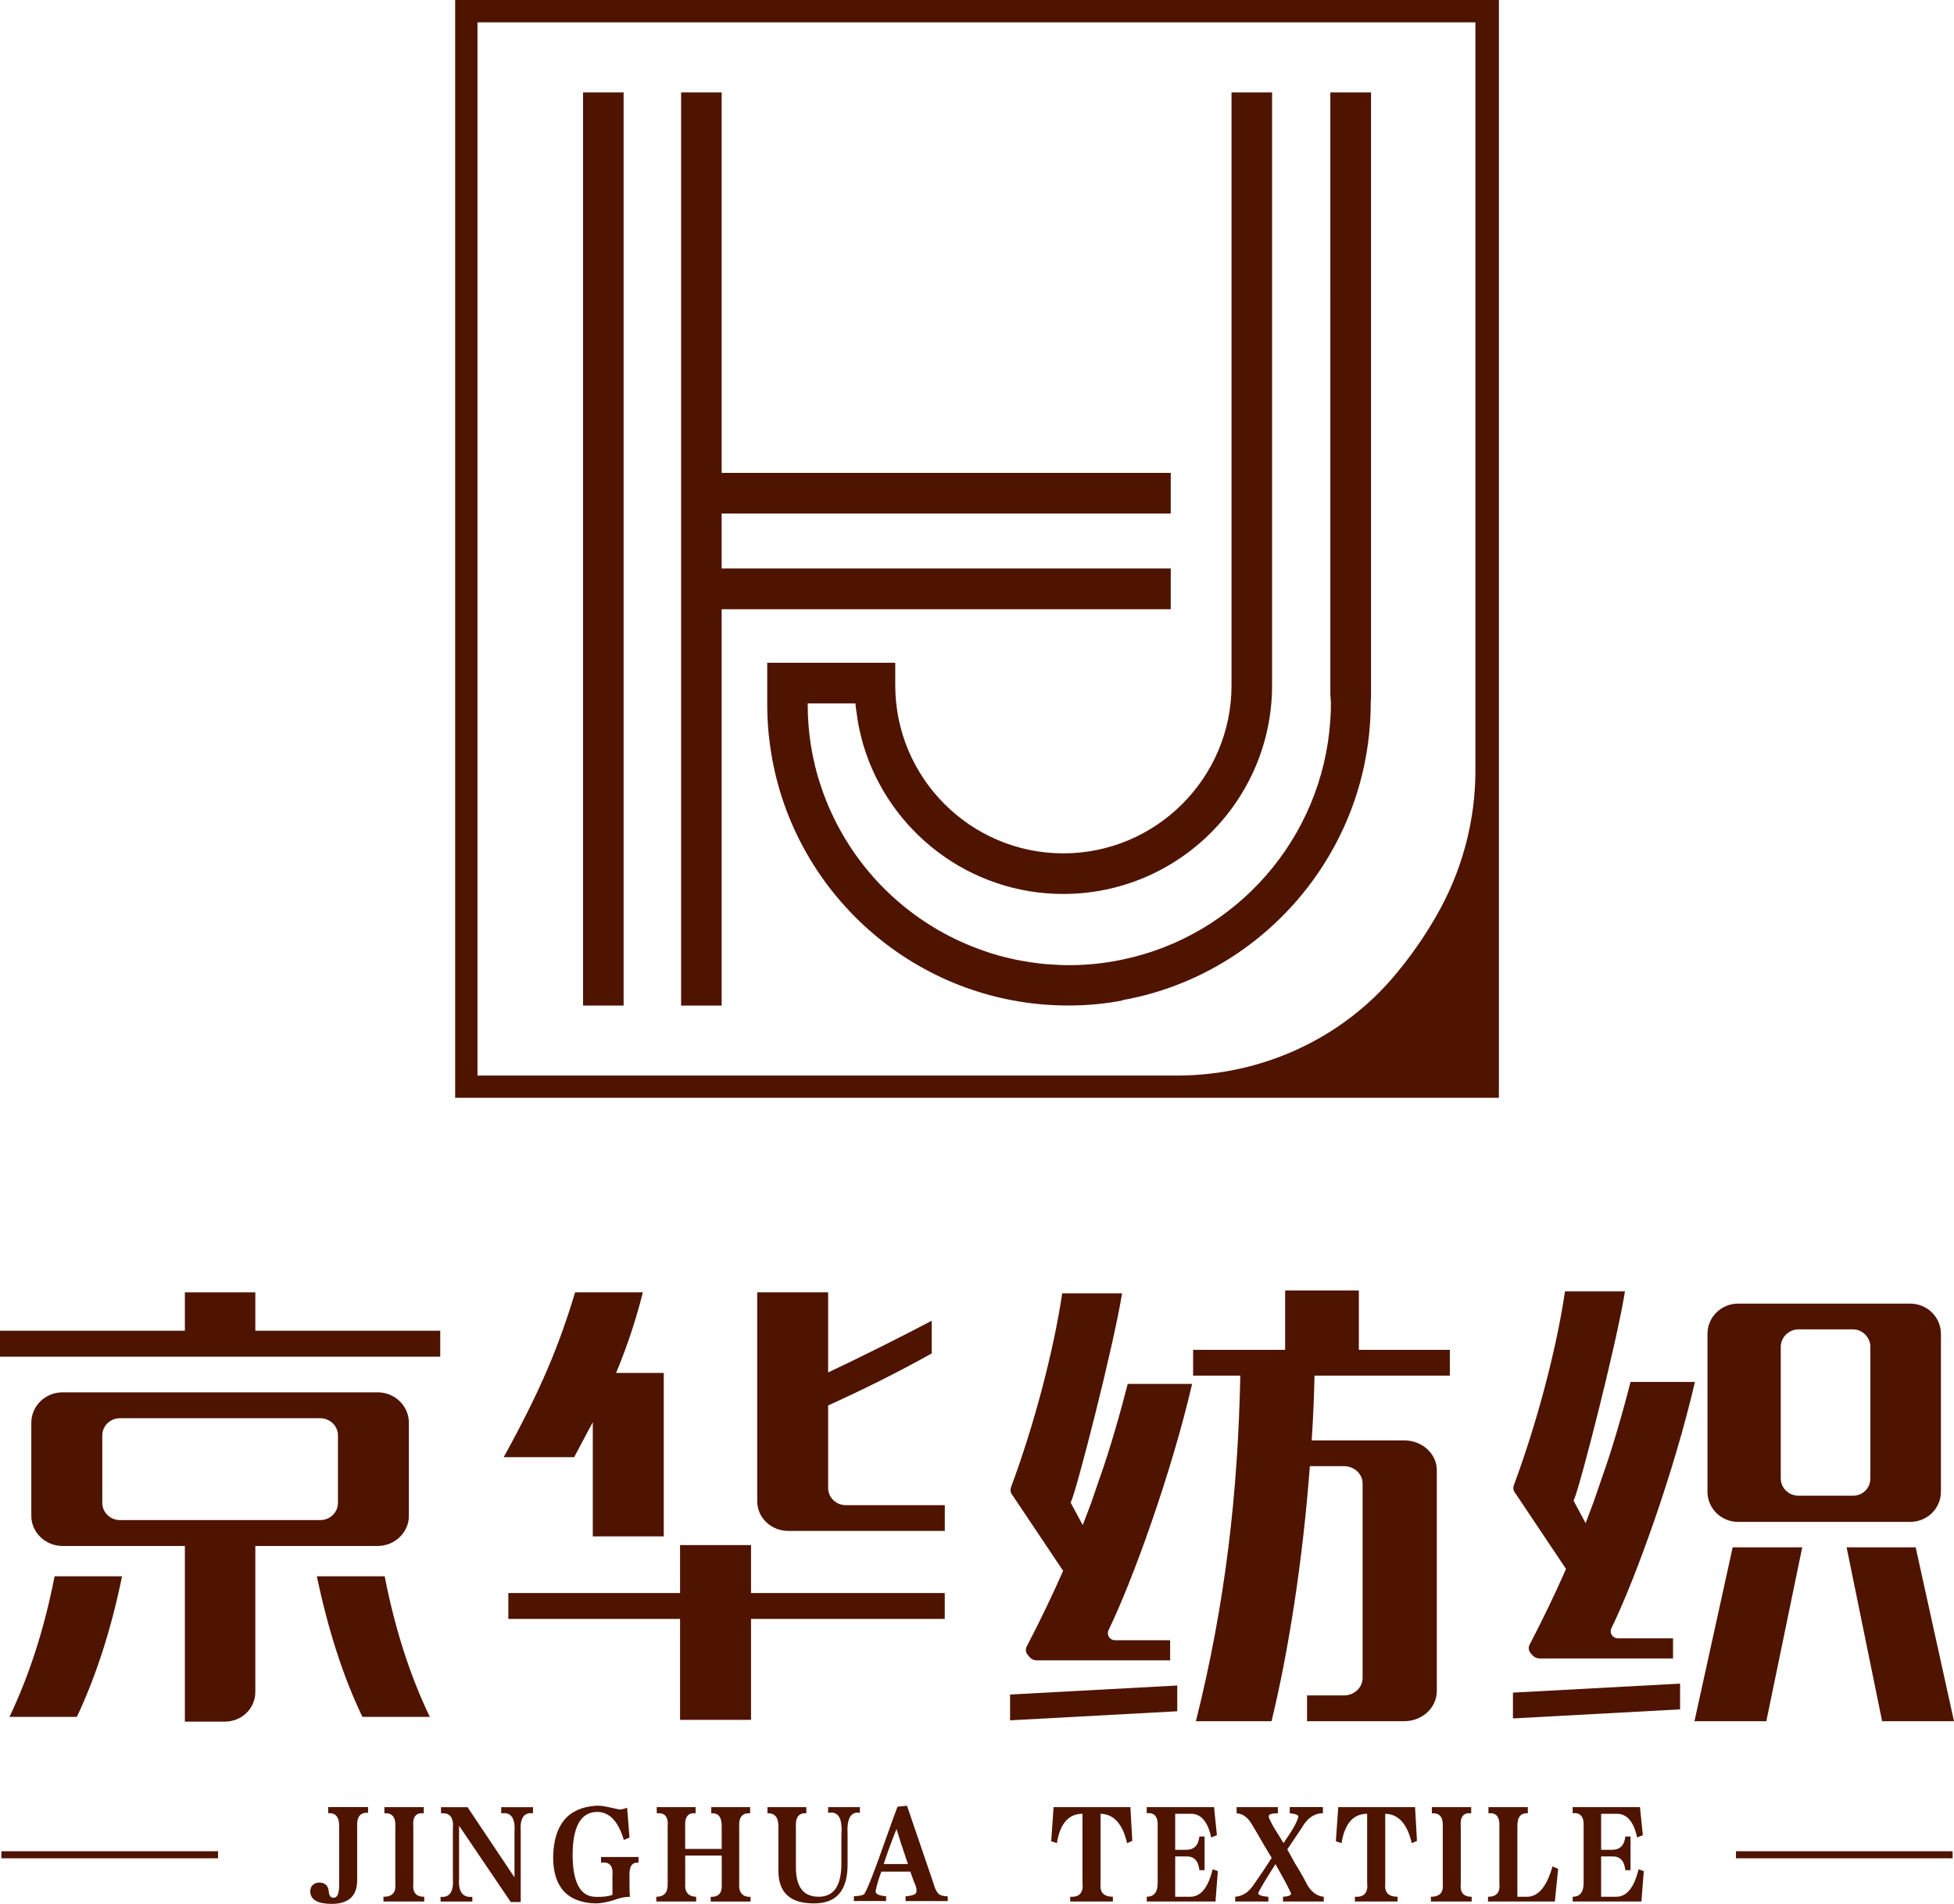
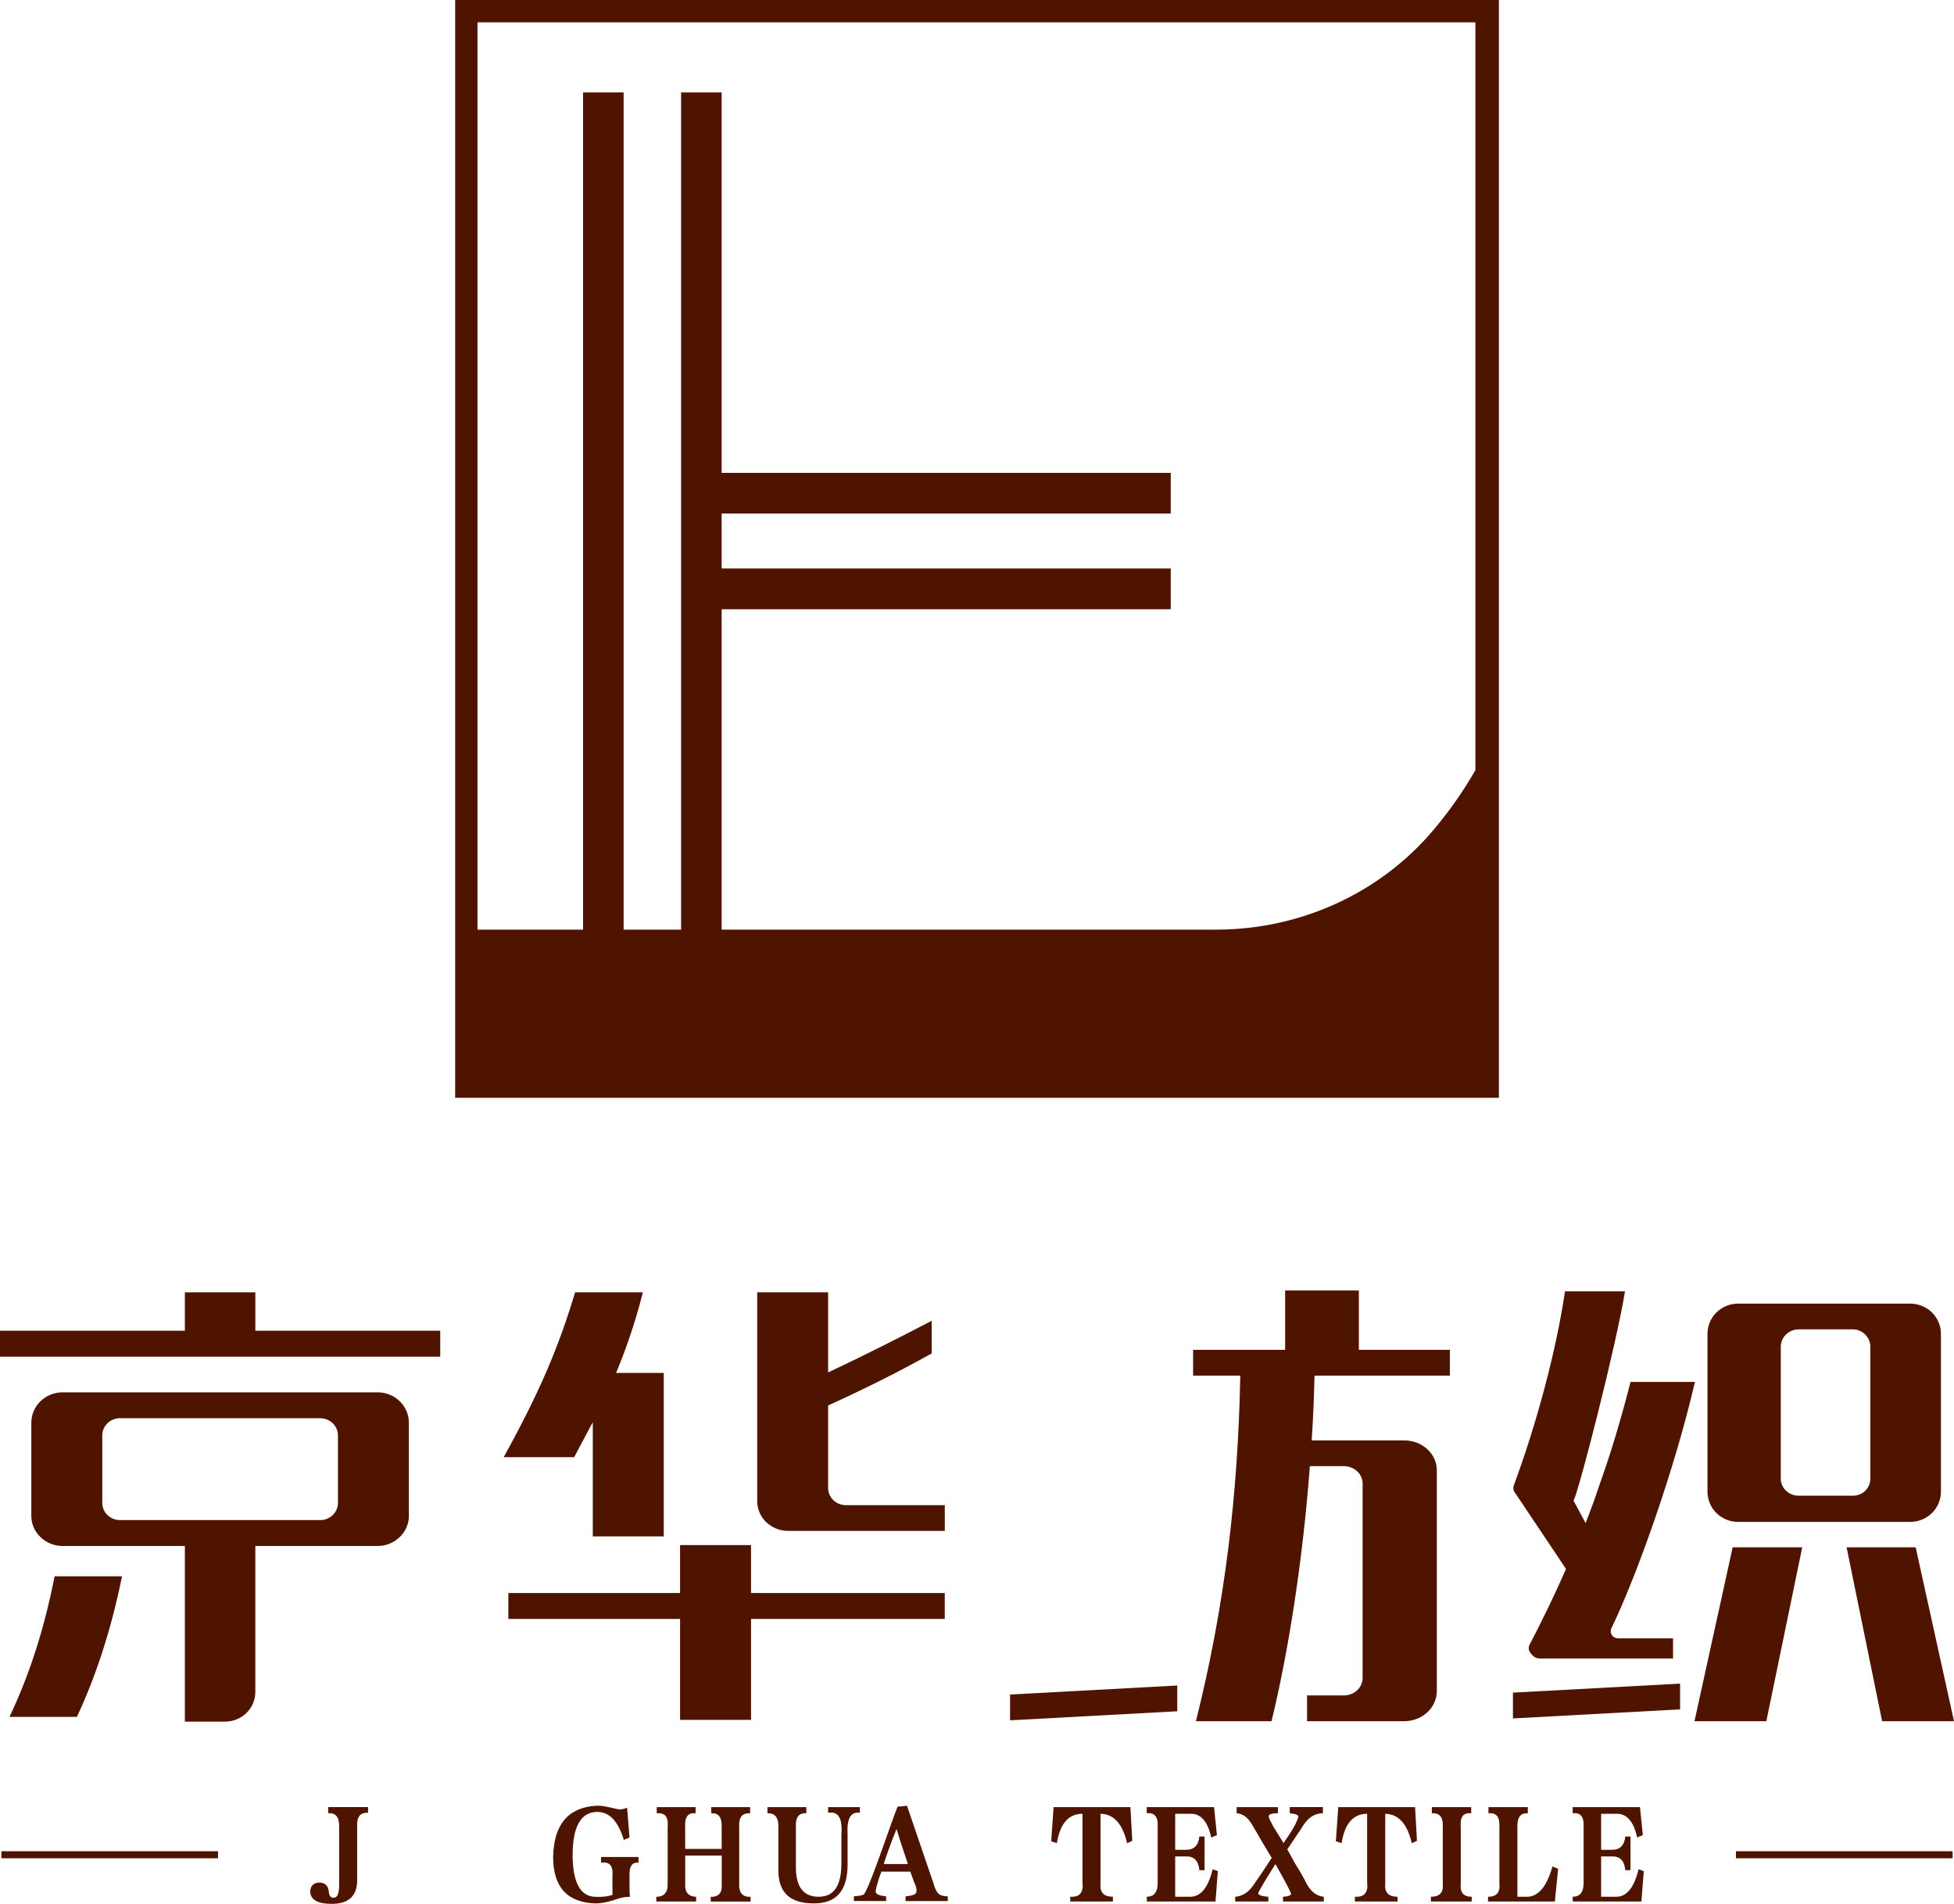
<svg xmlns="http://www.w3.org/2000/svg" id="_图层_2" data-name="图层 2" viewBox="0 0 474.17 462">
  <defs>
    <style>
      .cls-1 {
        fill: #4e1400;
      }
    </style>
  </defs>
  <g id="_图层_1-2" data-name="图层 1">
    <g>
      <g>
        <g>
          <path class="cls-1" d="M89.32,439.91c-1.92-.15-2.8,1-2.65,3.45v13.12c-.08,3.68-2.15,5.52-6.21,5.52-3.3,0-5.03-.96-5.18-2.88,0-1.38,.69-2.15,2.07-2.3,1.46,0,2.26,.69,2.42,2.07,.07,1.15,.5,1.69,1.26,1.61,.84,0,1.27-1.03,1.27-3.11v-14.04c.07-2.38-.81-3.49-2.65-3.34v-1.5h9.67v1.38Z" />
-           <path class="cls-1" d="M102.83,440.03c-1.92-.23-2.76,.88-2.53,3.34v13.69c-.23,2.15,.65,3.22,2.65,3.22v1.15h-9.9v-1.15c2.15,0,3.11-1.07,2.88-3.22v-13.69c.15-2.38-.73-3.49-2.65-3.34v-1.5h9.55v1.5Z" />
-           <path class="cls-1" d="M129.35,440.03c-2.23-.31-3.22,1.19-2.99,4.49v17.03h-2.42l-12.54-18.52v12.77c-.23,3.22,.84,4.72,3.22,4.49v1.15h-7.71v-1.15c2.22,.23,3.22-1.26,2.99-4.49v-12.08c.23-2.68-.73-3.91-2.88-3.68v-1.5h6.44l11.39,17.03v-11.04c.23-3.38-.85-4.87-3.22-4.49v-1.5h7.71v1.5Z" />
          <path class="cls-1" d="M154.95,451.99c-1.54-.15-2.26,.88-2.19,3.11v2.53c0,1.23,.04,2.11,.11,2.65-1.15,0-2.34,.23-3.57,.69-1.84,.61-3.45,.92-4.83,.92-6.83-.23-10.24-3.99-10.24-11.28,.15-7.82,3.6-11.96,10.35-12.42,.84-.08,2.07,.08,3.68,.46,1,.23,1.72,.39,2.19,.46,.61-.07,1.19-.23,1.73-.46l.58,7.25-1.38,.58c-1.38-4.6-3.57-6.86-6.56-6.79-3.91,.08-5.87,3.61-5.87,10.59,.07,6.67,1.96,10.01,5.64,10.01,1.53,.07,2.88-.08,4.03-.46v-4.6c.23-2.45-.69-3.53-2.76-3.22v-1.38h9.09v1.38Z" />
          <path class="cls-1" d="M175.14,456.94v-6.67h-8.86v6.79c-.16,2.07,.73,3.15,2.65,3.22v1.15h-9.67v-1.15c1.92,0,2.84-1.07,2.76-3.22v-13.69c.23-2.45-.65-3.57-2.65-3.34v-1.5h9.43v1.5c-1.84-.23-2.69,.88-2.53,3.34v5.29h8.86v-5.29c.07-2.38-.77-3.49-2.53-3.34v-1.5h9.43v1.5c-1.92-.15-2.8,.96-2.65,3.34v13.58c-.16,2.3,.77,3.41,2.76,3.34v1.15h-9.67v-1.15c1.99,.07,2.88-1.03,2.65-3.34Z" />
          <path class="cls-1" d="M208.67,439.91c-2.22-.38-3.22,1.38-2.99,5.29v7.25c0,6.37-2.76,9.51-8.28,9.43-5.68,0-8.51-2.65-8.51-7.94v-10.47c.07-2.38-.8-3.53-2.65-3.45v-1.5h9.43v1.5c-1.84-.15-2.69,1-2.53,3.45v9.67c0,4.76,1.84,7.13,5.52,7.13s5.45-2.61,5.52-7.82v-7.25c.31-3.99-.77-5.75-3.22-5.29v-1.38h7.71v1.38Z" />
          <path class="cls-1" d="M222.39,458.9c.08-.54-.11-1.27-.57-2.19l-.92-2.53h-7.02c-.62,1.61-1.08,3.15-1.38,4.6-.16,.77,.69,1.23,2.53,1.38v1.15h-7.82v-1.15c1.69-.08,2.57-.34,2.65-.8,.77-1.23,2.49-5.68,5.18-13.35,1.3-3.68,2.22-6.21,2.76-7.59l2.3-.23,6.44,18.87c.31,1.15,.69,1.96,1.15,2.42,.46,.46,1.23,.69,2.3,.69v1.15h-10.24v-1.15c1.84-.15,2.72-.57,2.65-1.26Zm-3.8-11.74c-.46-1.46-.8-2.57-1.03-3.34-1.38,3.45-2.42,6.29-3.11,8.51h5.87c-.39-1.15-.96-2.88-1.73-5.18Z" />
          <path class="cls-1" d="M262.68,456.94v-16.8c-3.38,0-5.45,2.38-6.21,7.13l-1.38-.46,.58-8.28h18.64l.46,8.17-1.26,.57c-1.08-4.68-3.22-7.06-6.44-7.13v16.91c-.23,2.15,.77,3.22,2.99,3.22v1.15h-10.35v-1.15c2.22,.15,3.22-.96,2.99-3.34Z" />
          <path class="cls-1" d="M278.27,440.03v-1.5h16.34l.69,6.79-1.38,.57c-.84-3.91-2.53-5.83-5.06-5.75h-3.68v8.74h2.65c1.92,0,2.99-1.07,3.22-3.22h1.26v8.17h-1.26c-.23-2.3-1.3-3.41-3.22-3.34h-2.65v9.78h3.68c2.53,0,4.33-2.22,5.41-6.67l1.26,.46-.57,7.36h-16.68v-1.15c1.76,0,2.65-1.11,2.65-3.34v-13.58c.15-2.45-.73-3.57-2.65-3.34Z" />
          <path class="cls-1" d="M315.72,443.82l-3.34,4.95c.38,.69,1,1.8,1.84,3.34,1.38,2.22,2.34,3.91,2.88,5.06,1.07,1.92,2.45,2.95,4.14,3.11v1.15h-9.9v-1.15c1.3-.08,1.96-.34,1.96-.8-.54-1.23-1.46-2.99-2.76-5.29-.46-.84-.8-1.46-1.03-1.84-2.15,3.38-3.53,5.68-4.14,6.9-.23,.54,.58,.88,2.42,1.03v1.15h-8.05v-1.15c1.76-.15,3.22-1.07,4.37-2.76,.54-.77,1.3-1.88,2.3-3.34,1-1.53,1.73-2.65,2.19-3.34-.46-.77-1.15-1.92-2.07-3.45-1.23-2.15-2.15-3.72-2.76-4.72-1-1.69-2.22-2.57-3.68-2.65v-1.5h10.01v1.5c-1.61,0-2.34,.27-2.19,.8-.16,0,.23,.85,1.15,2.53l2.42,3.91c.23-.38,.61-.96,1.15-1.73,1.3-1.92,2.11-3.45,2.42-4.6,.15-.46-.54-.77-2.07-.92v-1.5h8.05v1.5c-2.15,0-3.91,1.26-5.29,3.8Z" />
          <path class="cls-1" d="M331.76,456.94v-16.8c-3.38,0-5.45,2.38-6.21,7.13l-1.38-.46,.58-8.28h18.64l.46,8.17-1.26,.57c-1.08-4.68-3.22-7.06-6.44-7.13v16.91c-.23,2.15,.77,3.22,2.99,3.22v1.15h-10.35v-1.15c2.22,.15,3.22-.96,2.99-3.34Z" />
          <path class="cls-1" d="M357.01,440.03c-1.92-.23-2.76,.88-2.53,3.34v13.69c-.23,2.15,.65,3.22,2.65,3.22v1.15h-9.9v-1.15c2.15,0,3.11-1.07,2.88-3.22v-13.69c.15-2.38-.73-3.49-2.65-3.34v-1.5h9.55v1.5Z" />
          <path class="cls-1" d="M361.09,461.43v-1.15c2.07,0,2.99-1.07,2.76-3.22v-13.69c.15-2.45-.73-3.57-2.65-3.34v-1.5h9.55v1.5c-1.76-.15-2.61,.96-2.53,3.34v16.91h2.3c2.76,0,4.83-2.45,6.21-7.36l1.38,.57-.8,7.94h-16.22Z" />
          <path class="cls-1" d="M381.63,440.03v-1.5h16.34l.69,6.79-1.38,.57c-.84-3.91-2.53-5.83-5.06-5.75h-3.68v8.74h2.65c1.92,0,2.99-1.07,3.22-3.22h1.26v8.17h-1.26c-.23-2.3-1.3-3.41-3.22-3.34h-2.65v9.78h3.68c2.53,0,4.33-2.22,5.41-6.67l1.26,.46-.57,7.36h-16.68v-1.15c1.76,0,2.65-1.11,2.65-3.34v-13.58c.15-2.45-.73-3.57-2.65-3.34Z" />
        </g>
        <g>
-           <path class="cls-1" d="M93.35,382.51h-16.47c2.7,12.76,6.28,24.14,11.06,34.11h16.36c-4.79-9.97-8.47-21.35-10.95-34.11Z" />
          <path class="cls-1" d="M91.65,337.87H15.18c-4.18,0-7.58,3.29-7.58,7.38v22.63c0,3.95,3.39,7.27,7.58,7.27h29.68v42.63h9.64c4.18,0,7.46-3.18,7.46-7.24v-35.39h29.68c4.18,0,7.58-3.32,7.58-7.27v-22.63c0-4.09-3.39-7.38-7.58-7.38Zm-9.64,26.83c0,2.3-1.92,4.17-4.3,4.17H29.12c-2.37,0-4.3-1.87-4.3-4.17v-16.38c0-2.3,1.92-4.17,4.3-4.17h48.59c2.37,0,4.3,1.87,4.3,4.17v16.38Z" />
          <path class="cls-1" d="M13.25,382.51c-2.49,12.76-6.19,24.14-10.95,34.11H18.66c4.68-9.97,8.36-21.35,10.95-34.11H13.25Z" />
          <polygon class="cls-1" points="61.96 322.92 61.96 313.6 44.86 313.6 44.86 322.92 0 322.92 0 329.21 106.83 329.21 106.83 322.92 61.96 322.92" />
          <path class="cls-1" d="M182.25,386.57v-11.63h-17.22v11.63h-41.67v6.28h41.67v24.5h17.22v-24.5h47.01v-6.28h-47.01Zm23.01-21.32c-2.37,0-4.3-1.87-4.3-4.17v-20.03c8.48-3.84,16.88-8.01,25.13-12.62v-7.93c-8.37,4.39-16.76,8.59-25.13,12.54v-19.45h-17.21v50.67c0,4.06,3.39,7.24,7.58,7.24h37.94v-6.25h-24Z" />
          <path class="cls-1" d="M161.07,333.16v39.67h-17.22v-27.73l-4.52,8.5h-17.1c9.16-16.6,13.48-27.24,17.33-40h16.45l-.06,.19c-1.67,6.61-3.82,13.09-6.45,19.37h11.56Z" />
          <path class="cls-1" d="M351.83,333.81v-6.25h-22.08v-14.4h-17.89v14.4h-22.33v6.25h11.45c-.57,28.47-3.62,55.3-10.77,83.86h18.35c4.1-16.82,7.6-39.12,9.3-61.89h8.25c2.52,0,4.55,1.89,4.55,4.2v47.16c0,2.41-2.04,4.28-4.55,4.28h-8.93v6.25h23.55c4.44,0,7.94-3.29,7.94-7.35v-53.55c0-3.95-3.5-7.24-7.94-7.24h-22.42c.34-5.27,.57-10.45,.68-15.72h32.85Z" />
          <polygon class="cls-1" points="245.11 411.2 245.11 417.46 285.68 415.26 285.68 409.01 245.11 411.2" />
-           <path class="cls-1" d="M270.61,398.03h13.34v4.88h-32.25c-.93,0-1.61-.36-2.2-1.23-.65-.6-.62-1.45-.45-1.95,3.14-6.01,6.11-12.15,8.79-18.22l.14-.33-12.21-18.24c-.54-.6-.68-1.34-.42-2.08,5.63-15.14,10.35-33.11,12.41-47.02h14.53c-2.12,13.09-10.94,47.38-12.35,50.48l-.14,.3,2.94,5.46,2.01-5.27,2.15-6.25c2.29-6.36,5.09-16.13,6.76-22.74h15.63c-4.95,21.34-14.33,47.54-20.35,59.88-.2,.58-.11,1.1,.2,1.59,.34,.47,.88,.74,1.5,.74Z" />
          <polygon class="cls-1" points="367.14 410.74 367.14 417 407.7 414.8 407.7 408.55 367.14 410.74" />
          <path class="cls-1" d="M392.65,397.57h13.34v4.88h-32.25c-.93,0-1.61-.36-2.23-1.21-.62-.63-.62-1.45-.42-1.95,3.14-6.03,6.11-12.15,8.79-18.24l.14-.33-12.21-18.24c-.54-.6-.71-1.34-.45-2.06,5.63-15.17,10.37-33.11,12.41-47.05h14.56c-2.12,13.09-10.94,47.38-12.35,50.48l-.14,.3,2.94,5.46,1.98-5.27,2.15-6.25c2.29-6.34,5.09-16.1,6.76-22.74h15.63c-4.92,21.34-14.3,47.54-20.32,59.88-.2,.58-.14,1.12,.2,1.59,.34,.49,.85,.74,1.5,.74Z" />
          <polygon class="cls-1" points="464.87 375.48 448.11 375.48 456.73 417.68 474.17 417.68 464.87 375.48" />
          <path class="cls-1" d="M463.51,316.34h-41.7c-4.18,0-7.46,3.29-7.46,7.35v38.27c0,4.06,3.28,7.35,7.46,7.35h41.7c4.18,0,7.49-3.29,7.49-7.35v-38.27c0-4.06-3.31-7.35-7.49-7.35Zm-9.64,42.44c0,2.3-1.81,4.17-4.18,4.17h-13.26c-2.37,0-4.3-1.87-4.3-4.17v-31.99c0-2.22,1.92-4.2,4.3-4.2h13.26c2.26,0,4.18,1.97,4.18,4.2v31.99Z" />
          <polygon class="cls-1" points="420.46 375.48 411.19 417.68 428.63 417.68 437.34 375.48 420.46 375.48" />
        </g>
        <g>
          <rect class="cls-1" x=".34" y="449.23" width="52.57" height="1.71" />
          <rect class="cls-1" x="421.26" y="449.23" width="52.57" height="1.71" />
        </g>
      </g>
      <g>
-         <path class="cls-1" d="M332.7,22.43V169.21l-.07,1.3c0,13.32-3.55,25.83-9.79,36.59-10.59,18.38-28.9,31.74-50.46,35.6v.07c-4.29,.84-8.68,1.23-13.15,1.23-36.95,0-67.56-27.52-72.37-63.17-.46-3.21-.68-6.51-.68-9.84v-10.16h31.07v5.48c0,22.51,18.33,40.77,40.79,40.77s40.81-18.26,40.81-40.77V22.43h9.84V166.32c0,27.91-22.75,50.61-50.66,50.61-22.89,0-42.26-15.24-48.51-36.09-.77-2.63-1.35-5.33-1.69-8.1-.12-.68-.19-1.35-.24-2.05h-11.58v.31c0,4.22,.41,8.32,1.21,12.33,0,.02,0,.05,.02,.07,.1,.53,.22,1.09,.36,1.62,0,.02,0,.05,.02,.07,0,.07,.02,.12,.05,.19,0,.05,.02,.12,.02,.17,.05,.29,.12,.58,.19,.84,.02,.05,.02,.07,.05,.12,0,.07,.02,.12,.05,.19,0,.05,.02,.07,.02,.12v.02c.19,.75,.41,1.5,.63,2.24,.02,.05,.02,.1,.05,.14,.17,.58,.36,1.13,.55,1.71,.39,1.18,.82,2.34,1.28,3.5,.39,1.01,.82,2,1.28,2.97,6.3,13.7,17.37,24.77,31.07,31.07,.99,.43,1.95,.87,2.97,1.28h.02c1.16,.46,2.29,.89,3.47,1.28,.67,.24,1.35,.46,2.05,.65,.68,.22,1.35,.41,2.05,.58,.77,.19,1.54,.39,2.32,.55,.1,.02,.17,.05,.27,.05,.34,.07,.67,.17,1.01,.22,.12,.02,.24,.05,.36,.07h.05c.46,.1,.92,.17,1.38,.24,.34,.07,.68,.12,1.04,.17,.1,.02,.17,.02,.27,.05,1.93,.29,3.86,.51,5.84,.58,1.16,.1,2.32,.12,3.5,.12,4.41,0,8.76-.46,12.91-1.35,27.55-5.69,48.6-29.36,50.46-58.18,.1-1.37,.14-2.77,.14-4.17l-.14-2.07V22.43h9.87Z" />
        <rect class="cls-1" x="141.49" y="22.43" width="9.84" height="221.58" />
-         <path class="cls-1" d="M110.45,0V266.4h253.28V0H110.45Zm247.59,186.85c0,12.45-3.28,24.65-9.5,35.41l-.12,.22c-2.92,5.07-6.25,9.79-9.94,14.18-13.05,15.58-32.54,24.34-52.85,24.34H115.87V5.43h242.16V186.85Z" />
+         <path class="cls-1" d="M110.45,0V266.4h253.28V0H110.45Zm247.59,186.85l-.12,.22c-2.92,5.07-6.25,9.79-9.94,14.18-13.05,15.58-32.54,24.34-52.85,24.34H115.87V5.43h242.16V186.85Z" />
        <polygon class="cls-1" points="175.12 124.61 175.12 137.95 284.1 137.95 284.1 147.84 175.12 147.84 175.12 244.02 165.28 244.02 165.28 22.43 175.12 22.43 175.12 114.75 284.1 114.75 284.1 124.61 175.12 124.61" />
      </g>
    </g>
  </g>
</svg>